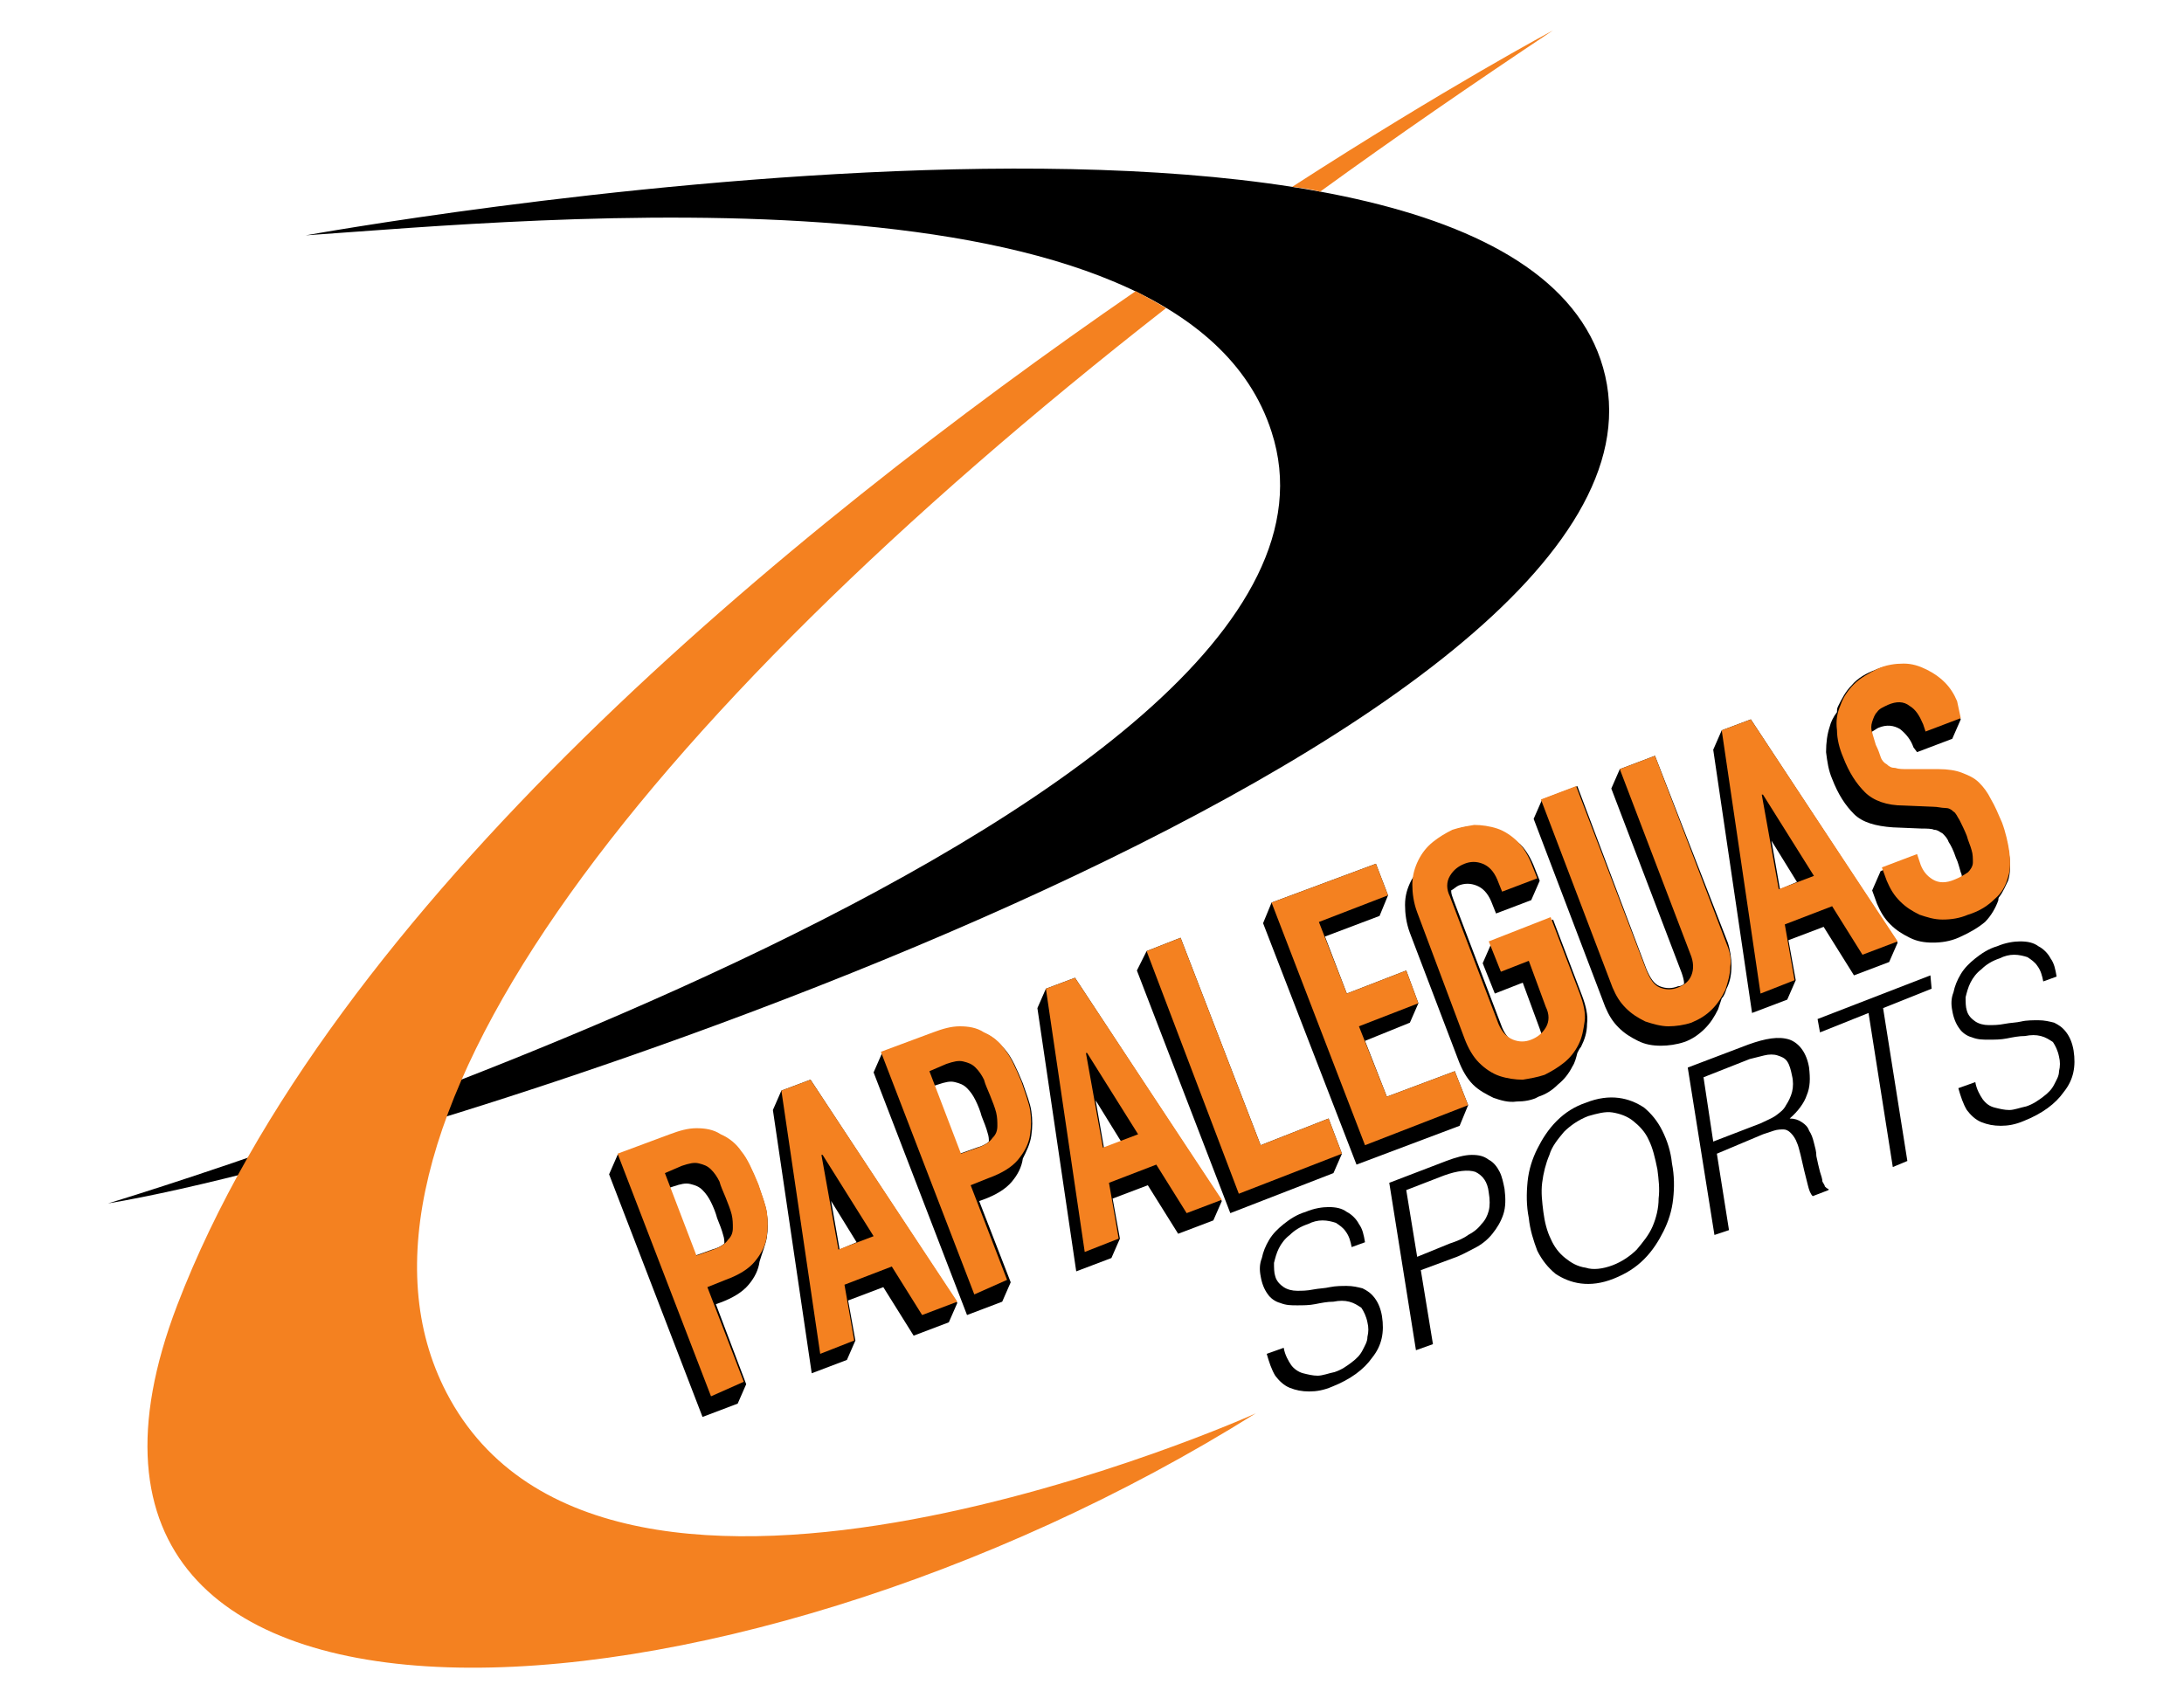
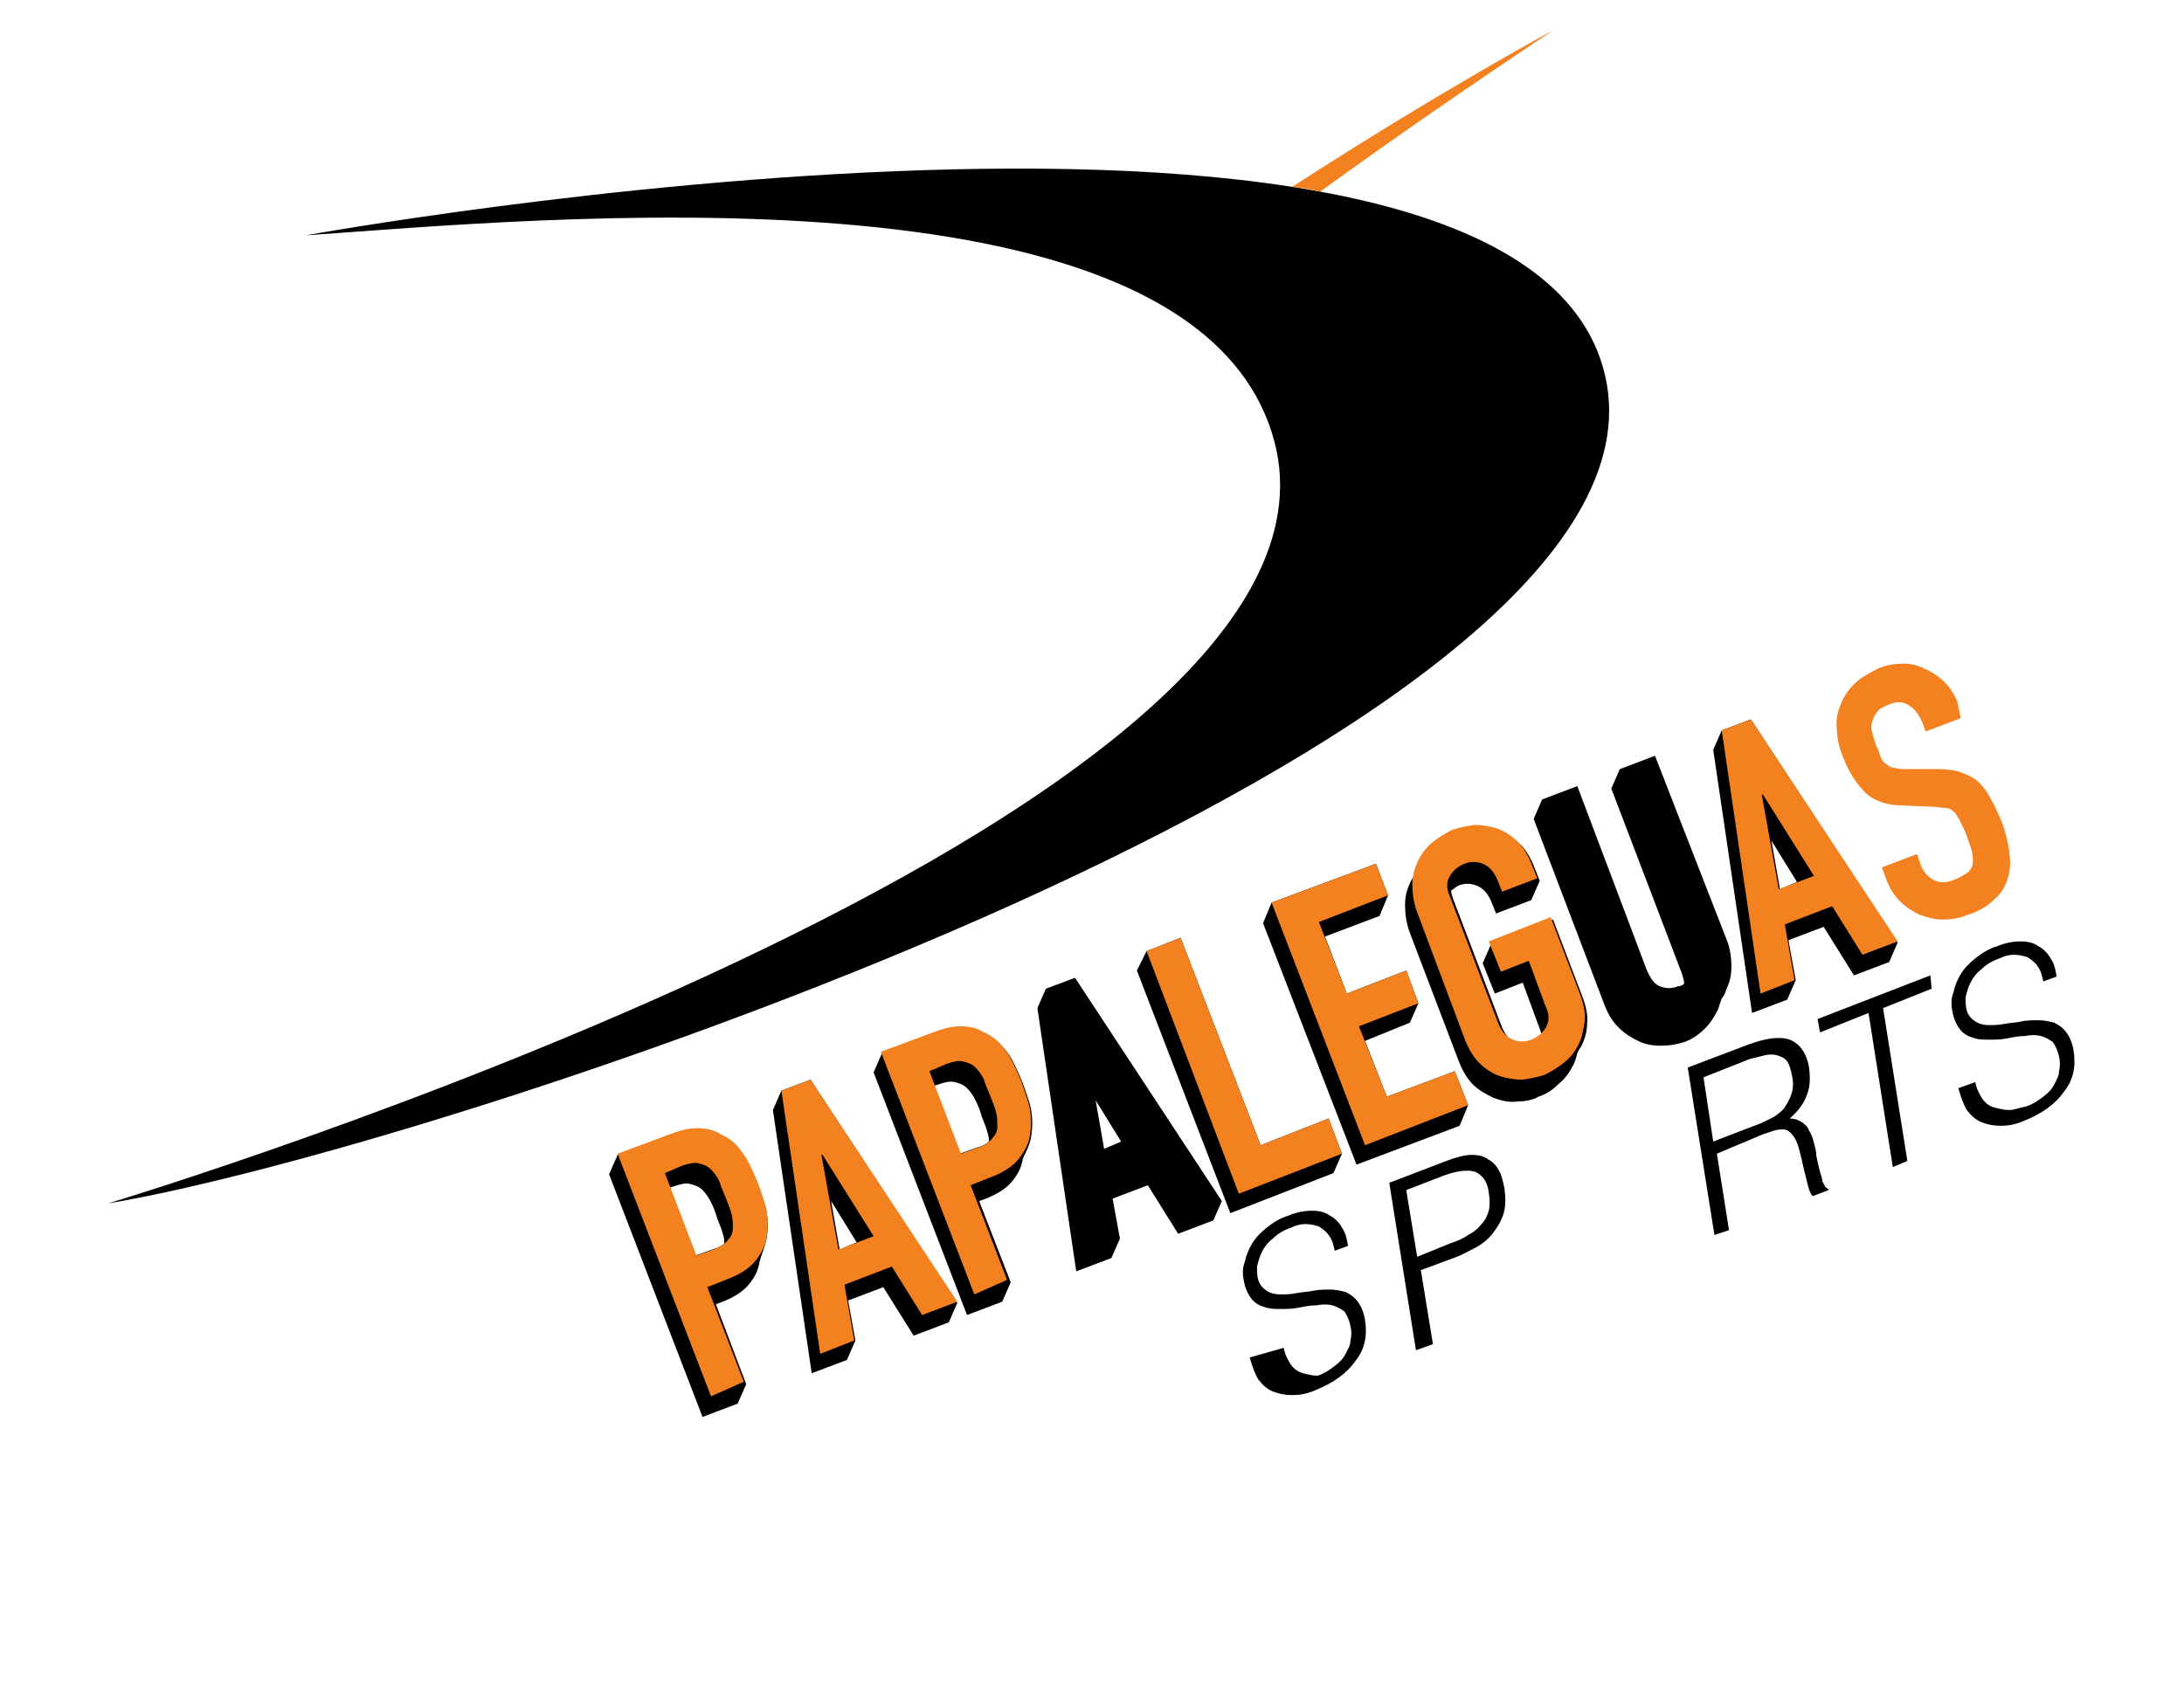
<svg xmlns="http://www.w3.org/2000/svg" version="1.1" id="Layer_1" x="0px" y="0px" viewBox="0 0 180 140" style="enable-background:new 0 0 180 140;" xml:space="preserve">
  <style type="text/css">
	.st0{fill:#F48120;}
</style>
  <g>
    <path d="M25.2,19.4c0,0,100.3-18.2,107.1,11.6c6.8,29.8-95.9,63.6-123.4,68.2c0,0,106.2-31.9,95.9-63.6   C97.5,12.8,44,18.1,25.2,19.4" />
    <path class="st0" d="M108.8,15.8c6.2-4.5,12.6-8.9,19.2-13.3c0,0-8.8,4.7-21.5,12.9C107.3,15.5,108.1,15.6,108.8,15.8" />
-     <path class="st0" d="M36.8,114.8C26,94,52.2,59.7,96.1,25.4c-0.8-0.5-1.6-0.9-2.5-1.4C65,43.7,27.2,74.7,14.6,107.6   c-15.4,40.3,45.2,36.3,88.9,8.9C103.6,116.5,50.1,140.4,36.8,114.8" />
-     <path d="M160.9,60.9l0.7-1.6l-0.5-1.4c-0.4-1.2-1.3-2-2.5-2.6c-0.6-0.3-1.2-0.4-1.9-0.5c-0.7,0-1.4,0.1-2.1,0.4   c-0.8,0.3-1.5,0.7-2,1.3c-0.5,0.5-0.8,1.1-1.1,1.7c-0.1,0.2-0.1,0.3-0.1,0.5c-0.3,0.4-0.5,0.8-0.6,1.2c-0.2,0.6-0.3,1.3-0.3,2.1   c0.1,0.8,0.2,1.5,0.5,2.2c0.5,1.3,1.1,2.2,1.8,2.9c0.7,0.7,1.8,1,3.2,1.1l2.4,0.1c0.4,0,0.8,0,1,0.1c0.3,0,0.5,0.2,0.7,0.3   c0.2,0.2,0.4,0.4,0.5,0.7c0.2,0.3,0.4,0.7,0.6,1.3c0.2,0.4,0.3,0.9,0.4,1.2c0.1,0.2,0.1,0.4,0.1,0.5c-0.2,0.1-0.4,0.3-0.7,0.4   c-0.7,0.3-1.3,0.3-1.8,0c-0.5-0.3-0.8-0.7-1-1.2l-0.3-0.9l-2.9,1.1l-0.7,1.6l0.4,1.1c0.3,0.7,0.6,1.2,1.1,1.7   c0.5,0.5,1,0.8,1.6,1.1c0.6,0.3,1.2,0.4,1.9,0.4c0.7,0,1.4-0.1,2.1-0.4c0.9-0.4,1.6-0.8,2.2-1.3c0.5-0.5,0.9-1.2,1.1-1.8   c0-0.1,0-0.2,0.1-0.3c0.3-0.4,0.5-0.9,0.7-1.3c0.2-0.6,0.2-1.4,0.1-2.1c-0.1-0.8-0.3-1.6-0.6-2.4c-0.3-0.7-0.6-1.4-0.9-1.9   c-0.3-0.5-0.6-1-1-1.4c-0.4-0.3-0.8-0.6-1.4-0.8c-0.5-0.2-1.1-0.3-1.9-0.3l-2.5,0c-0.4,0-0.8,0-1.1-0.1c-0.3-0.1-0.5-0.2-0.7-0.3   c-0.2-0.2-0.4-0.4-0.5-0.6c-0.1-0.3-0.3-0.6-0.4-1c-0.1-0.3-0.2-0.7-0.3-1c0-0.1,0-0.3,0-0.4c0.2-0.1,0.3-0.2,0.5-0.3   c0.7-0.3,1.3-0.2,1.8,0.1c0.5,0.4,0.9,0.9,1.1,1.5L158,62L160.9,60.9z" />
    <path d="M63.2,102c0.1-0.7,0.1-1.3,0-2c-0.1-0.7-0.4-1.4-0.7-2.3c-0.5-1.2-0.9-2.1-1.4-2.7c-0.5-0.6-1-1.1-1.7-1.4   c-0.7-0.3-1.4-0.5-2-0.5c-0.7,0-1.4,0.2-2.2,0.5l-4.3,1.6l-0.7,1.6l7.7,20l2.9-1.1l0.7-1.6l-2.5-6.6l0.3-0.1   c1.1-0.4,1.9-0.9,2.4-1.5c0.5-0.6,0.8-1.2,0.9-1.9C62.8,103.3,63.1,102.6,63.2,102 M55.5,97.8c0.6-0.2,1-0.3,1.4-0.2   c0.4,0.1,0.7,0.2,1,0.5c0.3,0.3,0.5,0.6,0.7,1c0.2,0.4,0.4,0.9,0.5,1.3c0.2,0.5,0.4,1,0.5,1.4c0.1,0.3,0.1,0.5,0.1,0.7   c-0.2,0.2-0.6,0.4-1,0.5l-1.4,0.5l-2.1-5.6L55.5,97.8z" />
    <path d="M66.8,89l-2.4,0.9l-0.7,1.6l3.2,21.7l2.9-1.1l0.7-1.6l-0.6-3.3l2.9-1.1l2.5,4l2.9-1.1l0.7-1.6L66.8,89z M70.6,102.4   l-1.4,0.6l-0.7-4L70.6,102.4z" />
    <path d="M85,93.6c0.1-0.7,0.1-1.3,0-2c-0.1-0.7-0.4-1.4-0.7-2.3c-0.5-1.2-0.9-2.1-1.4-2.7c-0.5-0.6-1-1.1-1.7-1.4   c-0.7-0.3-1.4-0.5-2-0.5c-0.7,0-1.4,0.2-2.2,0.5l-4.3,1.6l-0.7,1.6l7.7,20l2.9-1.1l0.7-1.6L80.7,99l0.3-0.1   c1.1-0.4,1.9-0.9,2.4-1.5c0.5-0.6,0.8-1.2,0.9-1.9C84.6,94.9,84.9,94.3,85,93.6 M77.3,89.4c0.6-0.2,1-0.3,1.4-0.2   c0.4,0.1,0.7,0.2,1,0.5c0.3,0.3,0.5,0.6,0.7,1c0.2,0.4,0.4,0.9,0.5,1.3c0.2,0.5,0.4,1,0.5,1.4c0.1,0.3,0.1,0.5,0.1,0.7   c-0.2,0.2-0.6,0.4-1,0.5l-1.4,0.5L77,89.5L77.3,89.4z" />
    <path d="M88.6,80.6l-2.4,0.9l-0.7,1.6l3.2,21.7l2.9-1.1l0.7-1.6l-0.6-3.3l2.9-1.1l2.5,4l2.9-1.1l0.7-1.6L88.6,80.6z M92.4,94.1   l-1.4,0.6l-0.7-4L92.4,94.1z" />
    <polygon points="97.3,77.3 94.5,78.4 93.7,80 101.4,100 109.9,96.7 110.6,95.1 109.5,92.2 103.9,94.4  " />
    <polygon points="104.1,76.1 111.8,96 120.3,92.8 121,91.1 119.9,88.3 114.3,90.4 112.5,85.8 116.2,84.3 116.9,82.7 115.9,80    111,81.9 109.2,77.2 113.7,75.5 114.4,73.8 113.4,71.2 104.8,74.4  " />
    <path d="M123.5,68.4c-0.6-0.2-1.3-0.3-1.9-0.3c-0.6,0-1.3,0.1-1.8,0.4c-0.6,0.2-1.1,0.5-1.6,1c-0.5,0.4-0.9,0.9-1.2,1.5   c-0.2,0.3-0.3,0.7-0.4,1.1c-0.1,0.2-0.2,0.3-0.3,0.5c-0.3,0.6-0.5,1.2-0.5,2c0,0.7,0.1,1.5,0.4,2.3l4,10.5c0.3,0.8,0.7,1.5,1.2,2   c0.5,0.5,1.1,0.8,1.7,1.1c0.6,0.2,1.2,0.4,1.9,0.3c0.6,0,1.3-0.1,1.8-0.4c0.6-0.2,1.1-0.5,1.6-1c0.5-0.4,0.9-0.9,1.2-1.5   c0.2-0.3,0.3-0.7,0.4-1.1c0.1-0.2,0.2-0.4,0.3-0.5c0.3-0.6,0.5-1.2,0.5-1.9c0.1-0.7-0.1-1.5-0.4-2.3l-2.4-6.3l-5.1,2l-0.7,1.6   l1,2.5l2.3-0.9l1.4,3.8c0.1,0.3,0.2,0.5,0.2,0.8c-0.2,0.1-0.4,0.3-0.6,0.4c-0.5,0.2-1,0.2-1.5,0c-0.5-0.2-0.9-0.6-1.2-1.3l-4-10.5   c-0.1-0.3-0.2-0.5-0.2-0.8c0.2-0.1,0.4-0.3,0.6-0.4c0.5-0.2,1-0.2,1.5,0c0.5,0.2,0.9,0.6,1.2,1.3l0.4,1l2.9-1.1l0.7-1.6l-0.4-1   c-0.3-0.8-0.7-1.5-1.2-2C124.7,69.1,124.1,68.7,123.5,68.4" />
    <path d="M136.4,62.3l-2.9,1.1l-0.7,1.6l5.8,15.2c0.1,0.3,0.2,0.6,0.2,0.9c-0.1,0.1-0.3,0.2-0.5,0.2c-0.5,0.2-1,0.2-1.5,0   c-0.5-0.2-0.8-0.7-1.1-1.4L130,64.8l-2.9,1.1l-0.7,1.6l5.9,15.5c0.3,0.7,0.6,1.2,1.1,1.7c0.5,0.5,1,0.8,1.6,1.1   c0.6,0.3,1.2,0.4,1.9,0.4c0.6,0,1.3-0.1,1.9-0.3c0.6-0.2,1.2-0.6,1.7-1.1c0.5-0.5,0.8-1,1.1-1.6c0.1-0.3,0.2-0.6,0.3-0.9   c0.2-0.2,0.3-0.5,0.4-0.8c0.3-0.6,0.4-1.2,0.4-1.9c0-0.6-0.1-1.3-0.3-1.9L136.4,62.3z" />
    <path d="M144.3,59.3l-2.4,0.9l-0.7,1.6l3.2,21.7l2.9-1.1l0.7-1.6l-0.6-3.3l2.9-1.1l2.5,4l2.9-1.1l0.7-1.6L144.3,59.3z M148.1,72.7   l-1.4,0.6l-0.7-4L148.1,72.7z" />
-     <path d="M105.8,111.1c0.1,0.6,0.4,1.1,0.6,1.4s0.6,0.6,1,0.7c0.4,0.1,0.8,0.2,1.2,0.2c0.4,0,0.9-0.2,1.4-0.3c0.6-0.2,1-0.5,1.4-0.8   c0.4-0.3,0.7-0.6,0.9-1c0.2-0.4,0.4-0.7,0.4-1.1c0.1-0.4,0.1-0.8,0-1.2c-0.1-0.5-0.3-0.9-0.5-1.2c-0.3-0.2-0.6-0.4-1-0.5   c-0.4-0.1-0.8-0.1-1.3,0c-0.5,0-1,0.1-1.5,0.2c-0.5,0.1-1,0.1-1.5,0.1c-0.5,0-0.9,0-1.4-0.2c-0.4-0.1-0.8-0.4-1-0.7   c-0.3-0.4-0.5-0.9-0.6-1.5c-0.1-0.5-0.1-1,0.1-1.5c0.1-0.5,0.3-1,0.6-1.5c0.3-0.5,0.7-0.9,1.2-1.3c0.5-0.4,1.1-0.8,1.8-1   c0.7-0.3,1.4-0.4,1.9-0.4c0.6,0,1.1,0.1,1.5,0.4c0.4,0.2,0.8,0.6,1,1c0.3,0.4,0.4,0.9,0.5,1.5l-1.1,0.4c-0.1-0.5-0.2-0.9-0.5-1.3   c-0.2-0.3-0.5-0.5-0.8-0.7c-0.3-0.1-0.7-0.2-1.1-0.2c-0.4,0-0.8,0.1-1.2,0.3c-0.6,0.2-1.1,0.5-1.5,0.9c-0.4,0.3-0.7,0.7-0.9,1.1   c-0.2,0.4-0.3,0.8-0.4,1.2c0,0.4,0,0.8,0.1,1.1c0.1,0.4,0.4,0.7,0.7,0.9c0.3,0.2,0.7,0.3,1.1,0.3c0.4,0,0.8,0,1.3-0.1   c0.5-0.1,1-0.1,1.4-0.2c0.5-0.1,1-0.1,1.4-0.1c0.5,0,0.9,0.1,1.3,0.2c0.4,0.2,0.7,0.4,1,0.8c0.3,0.4,0.5,0.9,0.6,1.5   c0.2,1.3,0,2.4-0.8,3.4c-0.7,1-1.8,1.8-3.3,2.4c-0.7,0.3-1.3,0.4-1.9,0.4c-0.6,0-1.1-0.1-1.6-0.3c-0.5-0.2-0.9-0.6-1.2-1   c-0.3-0.5-0.5-1.1-0.7-1.8L105.8,111.1z" />
+     <path d="M105.8,111.1c0.1,0.6,0.4,1.1,0.6,1.4s0.6,0.6,1,0.7c0.4,0.1,0.8,0.2,1.2,0.2c0.6-0.2,1-0.5,1.4-0.8   c0.4-0.3,0.7-0.6,0.9-1c0.2-0.4,0.4-0.7,0.4-1.1c0.1-0.4,0.1-0.8,0-1.2c-0.1-0.5-0.3-0.9-0.5-1.2c-0.3-0.2-0.6-0.4-1-0.5   c-0.4-0.1-0.8-0.1-1.3,0c-0.5,0-1,0.1-1.5,0.2c-0.5,0.1-1,0.1-1.5,0.1c-0.5,0-0.9,0-1.4-0.2c-0.4-0.1-0.8-0.4-1-0.7   c-0.3-0.4-0.5-0.9-0.6-1.5c-0.1-0.5-0.1-1,0.1-1.5c0.1-0.5,0.3-1,0.6-1.5c0.3-0.5,0.7-0.9,1.2-1.3c0.5-0.4,1.1-0.8,1.8-1   c0.7-0.3,1.4-0.4,1.9-0.4c0.6,0,1.1,0.1,1.5,0.4c0.4,0.2,0.8,0.6,1,1c0.3,0.4,0.4,0.9,0.5,1.5l-1.1,0.4c-0.1-0.5-0.2-0.9-0.5-1.3   c-0.2-0.3-0.5-0.5-0.8-0.7c-0.3-0.1-0.7-0.2-1.1-0.2c-0.4,0-0.8,0.1-1.2,0.3c-0.6,0.2-1.1,0.5-1.5,0.9c-0.4,0.3-0.7,0.7-0.9,1.1   c-0.2,0.4-0.3,0.8-0.4,1.2c0,0.4,0,0.8,0.1,1.1c0.1,0.4,0.4,0.7,0.7,0.9c0.3,0.2,0.7,0.3,1.1,0.3c0.4,0,0.8,0,1.3-0.1   c0.5-0.1,1-0.1,1.4-0.2c0.5-0.1,1-0.1,1.4-0.1c0.5,0,0.9,0.1,1.3,0.2c0.4,0.2,0.7,0.4,1,0.8c0.3,0.4,0.5,0.9,0.6,1.5   c0.2,1.3,0,2.4-0.8,3.4c-0.7,1-1.8,1.8-3.3,2.4c-0.7,0.3-1.3,0.4-1.9,0.4c-0.6,0-1.1-0.1-1.6-0.3c-0.5-0.2-0.9-0.6-1.2-1   c-0.3-0.5-0.5-1.1-0.7-1.8L105.8,111.1z" />
    <path d="M116.7,111.3l-2.2-13.8l4.7-1.8c0.8-0.3,1.5-0.5,2.1-0.5c0.6,0,1,0.1,1.4,0.4c0.4,0.2,0.7,0.6,0.9,1   c0.2,0.4,0.3,0.9,0.4,1.4c0.1,0.8,0.1,1.5-0.1,2.1c-0.2,0.6-0.5,1.1-0.9,1.6c-0.4,0.5-0.9,0.9-1.5,1.2c-0.6,0.3-1.1,0.6-1.7,0.8   l-2.7,1l1,6.1L116.7,111.3z M119.5,102.5c0.6-0.2,1.1-0.4,1.5-0.7c0.4-0.2,0.8-0.5,1.1-0.9c0.3-0.3,0.5-0.7,0.6-1.1   c0.1-0.4,0.1-0.9,0-1.5c-0.1-0.9-0.5-1.4-1.1-1.7c-0.6-0.2-1.5-0.1-2.6,0.3l-3.1,1.2l0.9,5.5L119.5,102.5z" />
-     <path d="M126,100.4c-0.2-1-0.2-2-0.1-3c0.1-1,0.4-1.9,0.8-2.7c0.4-0.8,0.9-1.6,1.6-2.3c0.7-0.7,1.5-1.2,2.4-1.5   c1-0.4,1.9-0.5,2.7-0.4c0.8,0.1,1.5,0.4,2.1,0.8c0.6,0.5,1.1,1.1,1.5,1.9c0.4,0.8,0.7,1.7,0.8,2.7c0.2,1,0.2,2,0.1,2.9   c-0.1,1-0.4,1.9-0.8,2.7c-0.4,0.8-0.9,1.6-1.6,2.3c-0.7,0.7-1.5,1.2-2.5,1.6c-1,0.4-1.9,0.5-2.7,0.4c-0.8-0.1-1.5-0.4-2.1-0.8   c-0.6-0.5-1.1-1.1-1.5-1.9C126.4,102.3,126.1,101.4,126,100.4 M132.9,104.3c0.8-0.3,1.5-0.8,2-1.3c0.5-0.6,1-1.2,1.3-1.9   c0.3-0.7,0.5-1.5,0.5-2.3c0.1-0.8,0-1.6-0.1-2.4c-0.2-1-0.4-1.8-0.7-2.4c-0.3-0.7-0.8-1.2-1.3-1.6c-0.5-0.4-1.1-0.6-1.7-0.7   c-0.6-0.1-1.3,0.1-2,0.3c-0.8,0.3-1.5,0.8-2,1.3c-0.5,0.6-1,1.2-1.2,1.9c-0.3,0.7-0.5,1.5-0.6,2.3c-0.1,0.8,0,1.6,0.1,2.4   c0.1,0.8,0.3,1.6,0.6,2.2c0.3,0.7,0.7,1.2,1.2,1.6c0.5,0.4,1,0.7,1.7,0.8C131.3,104.7,132.1,104.6,132.9,104.3" />
    <path d="M141.5,95.1l1,6.3l-1.2,0.4L139.1,88l5-1.9c1.4-0.5,2.5-0.7,3.4-0.4c0.8,0.3,1.4,1.1,1.6,2.3c0.1,0.9,0.1,1.6-0.2,2.3   c-0.2,0.6-0.7,1.3-1.4,1.9c0.4,0,0.7,0.1,1,0.3c0.3,0.2,0.5,0.4,0.6,0.7c0.2,0.3,0.3,0.6,0.4,1c0.1,0.4,0.2,0.7,0.2,1.1   c0.1,0.5,0.2,0.9,0.3,1.3c0.1,0.3,0.2,0.6,0.2,0.8c0.1,0.2,0.2,0.3,0.2,0.4c0.1,0.1,0.2,0.2,0.3,0.2l0,0.1l-1.3,0.5   c-0.2-0.2-0.3-0.5-0.4-0.9c-0.1-0.4-0.2-0.8-0.3-1.2c-0.1-0.4-0.2-0.9-0.3-1.3c-0.1-0.4-0.2-0.8-0.3-1c-0.1-0.3-0.3-0.6-0.5-0.8   c-0.2-0.2-0.4-0.3-0.6-0.3c-0.2,0-0.5,0-0.8,0.1c-0.3,0.1-0.6,0.2-0.9,0.3L141.5,95.1z M145.1,92.6c0.4-0.2,0.9-0.4,1.2-0.6   c0.4-0.3,0.7-0.5,0.9-0.9c0.2-0.3,0.4-0.7,0.5-1.1c0.1-0.4,0.1-0.9,0-1.3c-0.1-0.5-0.2-0.9-0.4-1.2c-0.2-0.3-0.5-0.4-0.8-0.5   c-0.3-0.1-0.7-0.1-1.1,0c-0.4,0.1-0.8,0.2-1.2,0.3l-3.8,1.5l0.8,5.3L145.1,92.6z" />
    <polygon points="149.8,84 159.1,80.4 159.2,81.5 155.2,83.1 157.2,95.7 156,96.2 154,83.5 150,85.1  " />
    <path d="M162.8,89.2c0.1,0.6,0.4,1.1,0.6,1.4c0.3,0.4,0.6,0.6,1,0.7c0.4,0.1,0.8,0.2,1.2,0.2c0.4,0,0.9-0.2,1.4-0.3   c0.6-0.2,1-0.5,1.4-0.8c0.4-0.3,0.7-0.6,0.9-1c0.2-0.4,0.4-0.7,0.4-1.1c0.1-0.4,0.1-0.8,0-1.2c-0.1-0.5-0.3-0.9-0.5-1.2   c-0.3-0.2-0.6-0.4-1-0.5c-0.4-0.1-0.8-0.1-1.3,0c-0.5,0-1,0.1-1.5,0.2c-0.5,0.1-1,0.1-1.5,0.1c-0.5,0-0.9,0-1.4-0.2   c-0.4-0.1-0.8-0.4-1-0.7c-0.3-0.4-0.5-0.9-0.6-1.5c-0.1-0.5-0.1-1,0.1-1.5c0.1-0.5,0.3-1,0.6-1.5c0.3-0.5,0.7-0.9,1.2-1.3   c0.5-0.4,1.1-0.8,1.8-1c0.7-0.3,1.4-0.4,1.9-0.4c0.6,0,1.1,0.1,1.5,0.4c0.4,0.2,0.8,0.6,1,1c0.3,0.4,0.4,0.9,0.5,1.5l-1.1,0.4   c-0.1-0.5-0.2-0.9-0.5-1.3c-0.2-0.3-0.5-0.5-0.8-0.7c-0.3-0.1-0.7-0.2-1.1-0.2c-0.4,0-0.8,0.1-1.2,0.3c-0.6,0.2-1.1,0.5-1.5,0.9   c-0.4,0.3-0.7,0.7-0.9,1.1c-0.2,0.4-0.3,0.8-0.4,1.2c0,0.4,0,0.8,0.1,1.1c0.1,0.4,0.4,0.7,0.7,0.9c0.3,0.2,0.7,0.3,1.1,0.3   c0.4,0,0.8,0,1.3-0.1c0.5-0.1,1-0.1,1.4-0.2s1-0.1,1.4-0.1c0.5,0,0.9,0.1,1.3,0.2c0.4,0.2,0.7,0.4,1,0.8c0.3,0.4,0.5,0.9,0.6,1.5   c0.2,1.3,0,2.4-0.8,3.4c-0.7,1-1.8,1.8-3.3,2.4c-0.7,0.3-1.3,0.4-1.9,0.4c-0.6,0-1.1-0.1-1.6-0.3c-0.5-0.2-0.9-0.6-1.2-1   c-0.3-0.5-0.5-1.1-0.7-1.8L162.8,89.2z" />
    <path class="st0" d="M58.6,115.1l-7.7-20l4.3-1.6c0.8-0.3,1.5-0.5,2.2-0.5c0.7,0,1.4,0.1,2,0.5c0.7,0.3,1.3,0.8,1.7,1.4   c0.5,0.6,0.9,1.5,1.4,2.7c0.3,0.9,0.6,1.7,0.7,2.3c0.1,0.7,0.1,1.3,0,2c-0.1,0.8-0.5,1.5-1,2.1c-0.5,0.6-1.3,1.1-2.4,1.5l-1.5,0.6   l3,7.8L58.6,115.1z M54.8,96.7l2.6,6.8l1.4-0.5c0.6-0.2,1-0.5,1.2-0.8c0.3-0.3,0.4-0.6,0.4-1c0-0.3,0-0.7-0.1-1.1   c-0.1-0.4-0.3-0.9-0.5-1.4c-0.2-0.5-0.4-0.9-0.5-1.3c-0.2-0.4-0.4-0.7-0.7-1c-0.3-0.3-0.6-0.4-1-0.5c-0.4-0.1-0.8,0-1.4,0.2   L54.8,96.7z" />
    <path class="st0" d="M67.6,111.6l-3.2-21.7l2.4-0.9l12.1,18.3l-2.9,1.1l-2.5-4l-3.9,1.5l0.8,4.6L67.6,111.6z M72,101.9l-4.2-6.7   l-0.1,0l1.4,7.8L72,101.9z" />
    <path class="st0" d="M80.3,106.7l-7.7-20l4.3-1.6c0.8-0.3,1.5-0.5,2.2-0.5c0.7,0,1.4,0.1,2,0.5c0.7,0.3,1.3,0.8,1.7,1.4   c0.5,0.6,0.9,1.5,1.4,2.7c0.3,0.9,0.6,1.7,0.7,2.3c0.1,0.7,0.1,1.3,0,2c-0.1,0.8-0.5,1.5-1,2.1c-0.5,0.6-1.3,1.1-2.4,1.5l-1.5,0.6   l3,7.8L80.3,106.7z M76.6,88.3l2.6,6.8l1.4-0.5c0.6-0.2,1-0.5,1.2-0.8c0.3-0.3,0.4-0.6,0.4-1c0-0.3,0-0.7-0.1-1.1   c-0.1-0.4-0.3-0.9-0.5-1.4c-0.2-0.5-0.4-0.9-0.5-1.3c-0.2-0.4-0.4-0.7-0.7-1c-0.3-0.3-0.6-0.4-1-0.5c-0.4-0.1-0.8,0-1.4,0.2   L76.6,88.3z" />
-     <path class="st0" d="M89.4,103.2l-3.2-21.7l2.4-0.9l12.1,18.3l-2.9,1.1l-2.5-4l-3.9,1.5l0.8,4.6L89.4,103.2z M93.8,93.5l-4.2-6.7   l-0.1,0l1.4,7.8L93.8,93.5z" />
    <polygon class="st0" points="102.1,98.4 94.5,78.4 97.3,77.3 103.9,94.4 109.5,92.2 110.6,95.1  " />
    <polygon class="st0" points="112.5,94.4 104.8,74.4 113.4,71.2 114.4,73.8 108.7,76 111,81.9 115.9,80 116.9,82.7 112,84.6    114.3,90.4 119.9,88.3 121,91.1  " />
    <path class="st0" d="M116.8,75.2c-0.3-0.8-0.4-1.6-0.4-2.3c0-0.7,0.2-1.4,0.5-2c0.3-0.6,0.7-1.1,1.2-1.5c0.5-0.4,1-0.7,1.6-1   c0.6-0.2,1.2-0.3,1.8-0.4c0.6,0,1.3,0.1,1.9,0.3c0.6,0.2,1.2,0.6,1.7,1.1s0.9,1.2,1.2,2l0.4,1l-2.9,1.1l-0.4-1   c-0.3-0.7-0.7-1.1-1.2-1.3c-0.5-0.2-1-0.2-1.5,0c-0.5,0.2-0.9,0.5-1.2,1c-0.3,0.5-0.3,1.1,0,1.7l4,10.5c0.3,0.7,0.7,1.1,1.2,1.3   c0.5,0.2,1,0.2,1.5,0c0.5-0.2,0.9-0.5,1.2-1c0.3-0.5,0.3-1.1,0-1.7l-1.4-3.8l-2.3,0.9l-1-2.5l5.1-2l2.4,6.3   c0.3,0.8,0.5,1.6,0.4,2.3c-0.1,0.7-0.2,1.3-0.5,1.9c-0.3,0.6-0.7,1.1-1.2,1.5c-0.5,0.4-1,0.7-1.6,1c-0.6,0.2-1.2,0.3-1.8,0.4   c-0.6,0-1.3-0.1-1.9-0.3c-0.6-0.2-1.2-0.6-1.7-1.1c-0.5-0.5-0.9-1.2-1.2-2L116.8,75.2z" />
-     <path class="st0" d="M136.4,62.3l5.9,15.5c0.3,0.7,0.4,1.3,0.3,1.9c0,0.6-0.2,1.3-0.4,1.9c-0.3,0.6-0.6,1.1-1.1,1.6   c-0.5,0.5-1,0.8-1.7,1.1c-0.6,0.2-1.3,0.3-1.9,0.3c-0.6,0-1.3-0.2-1.9-0.4c-0.6-0.3-1.1-0.6-1.6-1.1c-0.5-0.5-0.8-1-1.1-1.7   l-5.9-15.5l2.9-1.1l5.8,15.2c0.3,0.7,0.6,1.2,1.1,1.4c0.5,0.2,1,0.2,1.5,0c0.5-0.2,0.9-0.5,1.1-1c0.2-0.5,0.2-1.1-0.1-1.8   l-5.8-15.2L136.4,62.3z" />
    <path class="st0" d="M145.1,81.9l-3.2-21.7l2.4-0.9l12.1,18.3l-2.9,1.1l-2.5-4l-3.9,1.5l0.8,4.6L145.1,81.9z M149.5,72.2l-4.2-6.7   l-0.1,0l1.4,7.8L149.5,72.2z" />
    <path class="st0" d="M161.6,59.2l-2.9,1.1l-0.2-0.6c-0.3-0.7-0.6-1.2-1.1-1.5c-0.5-0.4-1.1-0.4-1.8-0.1c-0.4,0.2-0.7,0.3-0.9,0.6   c-0.2,0.2-0.3,0.5-0.4,0.8c-0.1,0.3-0.1,0.6,0,0.9c0.1,0.3,0.2,0.7,0.3,1c0.2,0.4,0.3,0.7,0.4,1c0.1,0.3,0.3,0.5,0.5,0.6   c0.2,0.2,0.4,0.3,0.7,0.3c0.3,0.1,0.6,0.1,1.1,0.1l2.5,0c0.7,0,1.4,0.1,1.9,0.3c0.5,0.2,1,0.4,1.4,0.8c0.4,0.4,0.7,0.8,1,1.4   c0.3,0.5,0.6,1.2,0.9,1.9c0.3,0.8,0.5,1.7,0.6,2.4c0.1,0.8,0.1,1.5-0.1,2.1c-0.2,0.7-0.5,1.3-1.1,1.8c-0.5,0.5-1.2,1-2.2,1.3   c-0.7,0.3-1.4,0.4-2.1,0.4c-0.7,0-1.3-0.2-1.9-0.4c-0.6-0.3-1.1-0.6-1.6-1.1c-0.5-0.5-0.8-1-1.1-1.7l-0.4-1.1l2.9-1.1l0.3,0.9   c0.2,0.5,0.5,0.9,1,1.2c0.5,0.3,1.1,0.3,1.8,0c0.5-0.2,0.8-0.4,1.1-0.6c0.2-0.2,0.4-0.5,0.4-0.8c0-0.3,0-0.7-0.1-1   c-0.1-0.4-0.3-0.8-0.4-1.2c-0.2-0.5-0.4-0.9-0.6-1.3c-0.2-0.3-0.3-0.6-0.5-0.7c-0.2-0.2-0.4-0.3-0.7-0.3c-0.3,0-0.6-0.1-1-0.1   l-2.4-0.1c-1.4,0-2.5-0.4-3.2-1.1c-0.7-0.7-1.3-1.6-1.8-2.9c-0.3-0.7-0.5-1.5-0.5-2.2c-0.1-0.8,0-1.4,0.3-2.1   c0.2-0.6,0.6-1.2,1.1-1.7c0.5-0.5,1.2-0.9,2-1.3c0.7-0.3,1.4-0.4,2.1-0.4c0.7,0,1.3,0.2,1.9,0.5c1.2,0.6,2,1.4,2.5,2.6L161.6,59.2z   " />
  </g>
</svg>